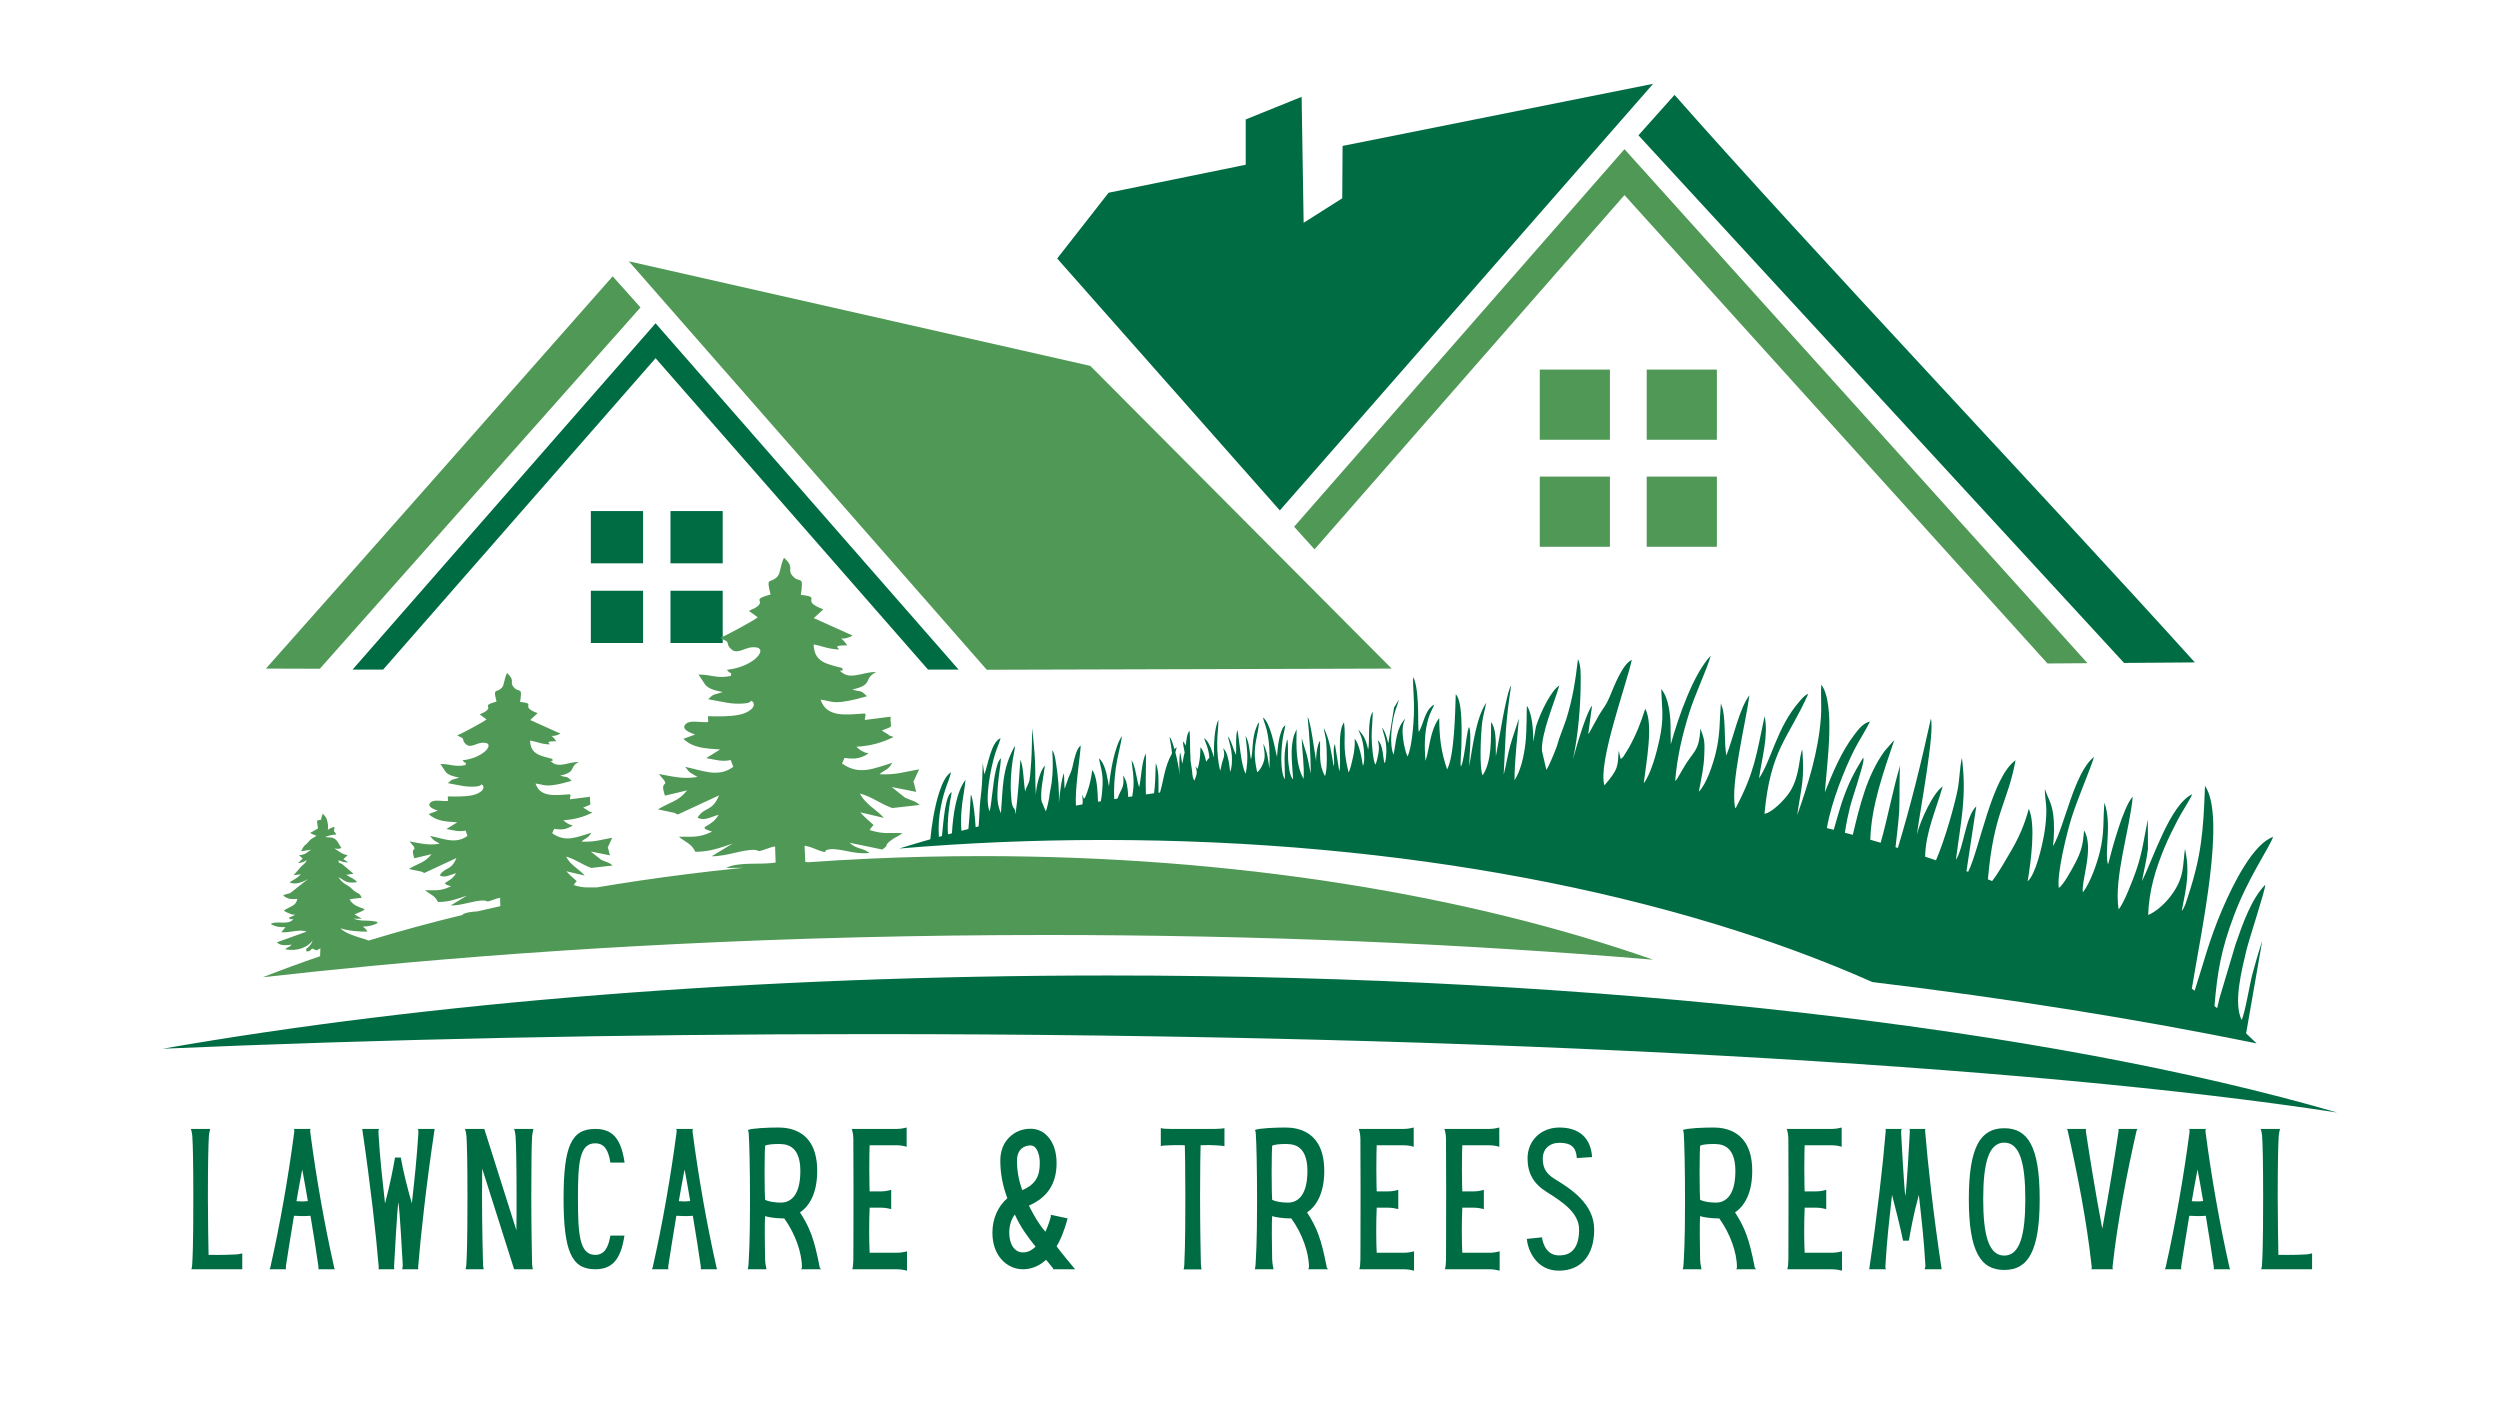
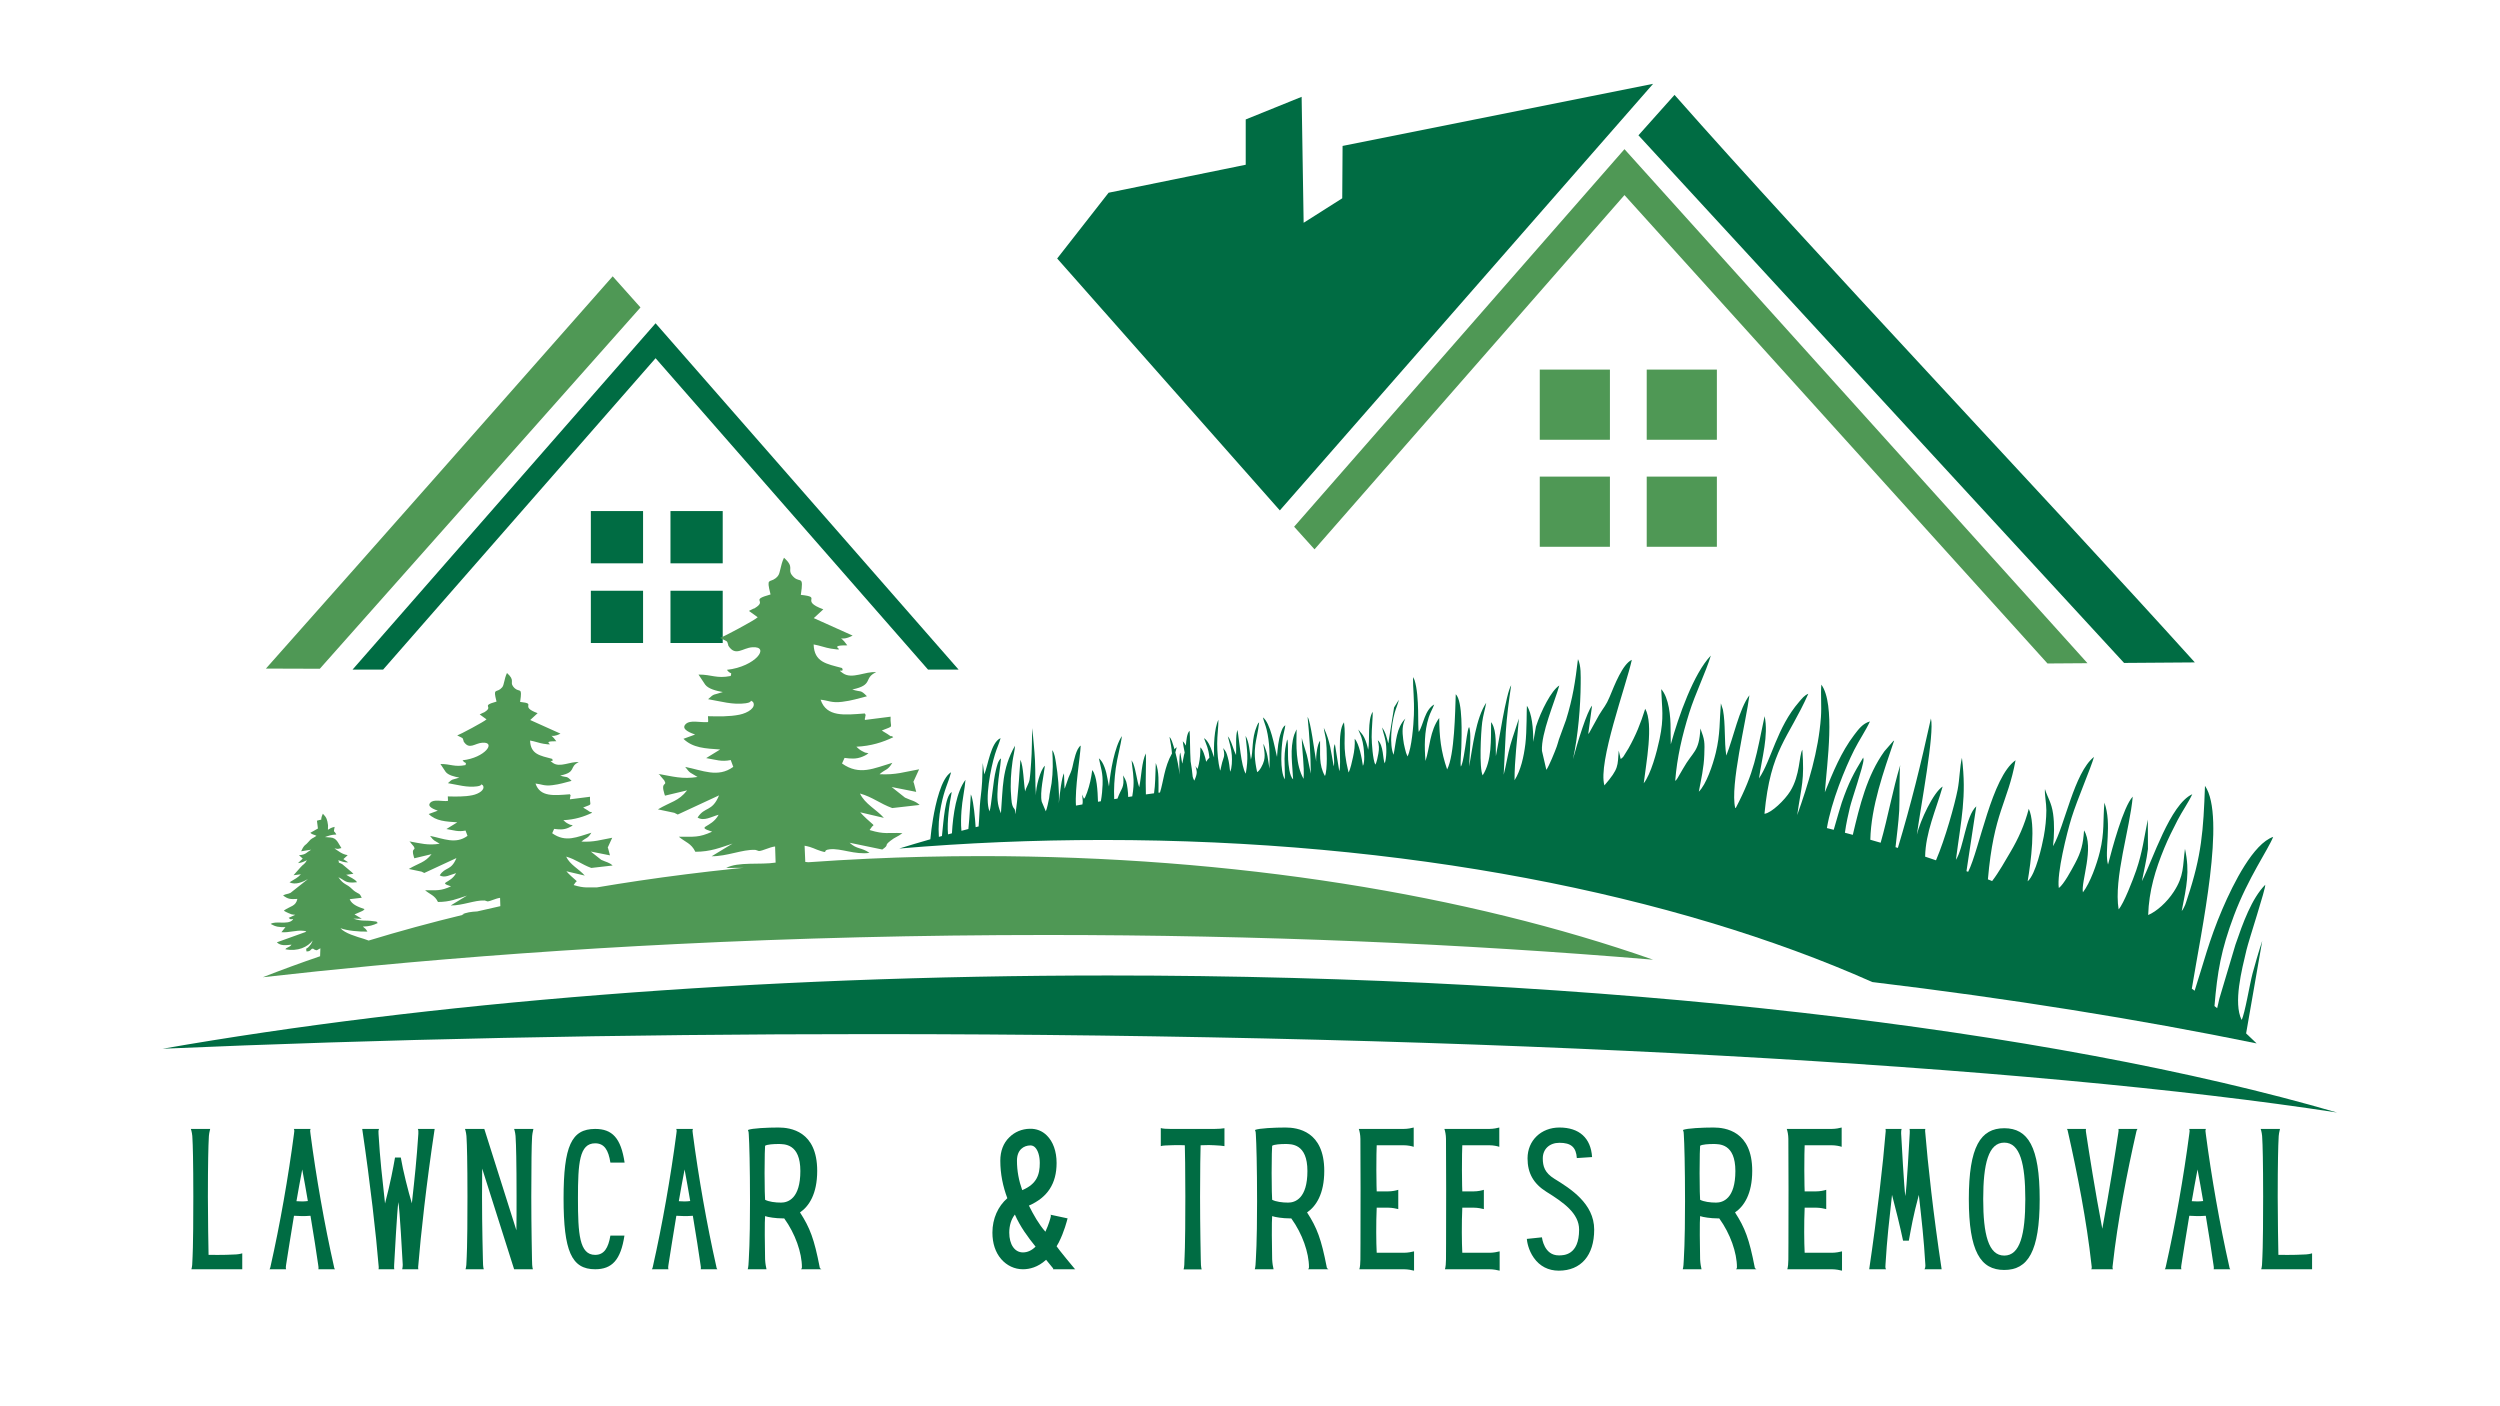
<svg xmlns="http://www.w3.org/2000/svg" width="1920" zoomAndPan="magnify" viewBox="0 0 1440 810" height="1080" preserveAspectRatio="xMidYMid meet" version="1.0">
  <defs>
    <g />
    <clipPath id="bc83bf21ca">
      <path d="M 608 48.297 L 953 48.297 L 953 294 L 608 294 Z M 608 48.297 " clip-rule="nonzero" />
    </clipPath>
    <clipPath id="a2b7270000">
      <path d="M 93.289 561 L 1346.539 561 L 1346.539 640.797 L 93.289 640.797 Z M 93.289 561 " clip-rule="nonzero" />
    </clipPath>
  </defs>
  <path fill="#4f9855" d="M 988.918 253.305 L 948.508 253.305 L 948.508 212.883 L 988.918 212.883 Z M 948.508 314.945 L 948.508 274.523 L 988.918 274.523 L 988.918 314.945 Z M 886.906 274.523 L 927.312 274.523 L 927.312 314.945 L 886.906 314.945 Z M 927.312 212.883 L 927.312 253.305 L 886.906 253.305 L 886.906 212.883 Z M 927.312 212.883 " fill-opacity="1" fill-rule="evenodd" />
  <g clip-path="url(#bc83bf21ca)">
    <path fill="#006c43" d="M 737.184 293.996 L 608.934 148.891 L 638.555 111.008 L 717.535 94.895 L 717.535 68.805 L 749.738 55.766 L 750.895 128.32 L 773.129 114.219 L 773.324 84.055 L 952.188 48.281 Z M 737.184 293.996 " fill-opacity="1" fill-rule="nonzero" />
  </g>
-   <path fill="#4f9855" d="M 362.207 150.52 L 568.391 385.781 L 801.594 385.109 L 628.008 210.75 Z M 362.207 150.52 " fill-opacity="1" fill-rule="nonzero" />
  <path fill="#006c43" d="M 340.328 294.371 L 370.406 294.371 L 370.406 324.477 L 340.328 324.477 Z M 340.328 294.371 " fill-opacity="1" fill-rule="nonzero" />
  <path fill="#006c43" d="M 340.328 340.27 L 370.406 340.27 L 370.406 370.371 L 340.328 370.371 Z M 340.328 340.27 " fill-opacity="1" fill-rule="nonzero" />
  <path fill="#006c43" d="M 386.195 294.371 L 416.281 294.371 L 416.281 324.477 L 386.195 324.477 Z M 386.195 294.371 " fill-opacity="1" fill-rule="nonzero" />
  <path fill="#006c43" d="M 386.195 340.27 L 416.281 340.27 L 416.281 370.371 L 386.195 370.371 Z M 386.195 340.27 " fill-opacity="1" fill-rule="nonzero" />
  <path fill="#4f9855" d="M 352.906 159.156 C 286.402 234.574 219.883 310.043 153.172 385.102 L 184.215 385.203 L 368.918 177.09 Z M 352.906 159.156 " fill-opacity="1" fill-rule="nonzero" />
  <path fill="#006c43" d="M 964.531 54.656 L 943.742 77.938 L 1223.465 381.848 L 1264.23 381.547 C 1176.035 283.891 1043.711 144.434 964.531 54.656 Z M 964.531 54.656 " fill-opacity="1" fill-rule="nonzero" />
  <path fill="#647b94" d="M 1104.117 480.758 C 1103.93 482.164 1103.766 483.398 1103.656 484.43 C 1103.574 483.598 1103.746 482.324 1104.117 480.758 Z M 1104.117 480.758 " fill-opacity="1" fill-rule="evenodd" />
  <path fill="#647b94" d="M 906.035 437.285 C 905.555 439.441 905.035 441.48 904.473 443.371 C 904.789 441.992 905.332 439.852 906.035 437.285 Z M 906.035 437.285 " fill-opacity="1" fill-rule="evenodd" />
  <path fill="#647b94" d="M 696.805 439.098 C 696.918 441.773 696.852 444.789 696.215 446.504 C 696.004 445.43 695.781 444.055 695.516 442.57 C 695.934 441.406 696.387 440.246 696.805 439.098 Z M 696.805 439.098 " fill-opacity="1" fill-rule="evenodd" />
-   <path fill="#647b94" d="M 758.152 438.742 C 758.242 439.285 758.336 439.762 758.418 440.16 C 758.281 439.859 758.199 439.367 758.152 438.742 Z M 758.152 438.742 " fill-opacity="1" fill-rule="evenodd" />
  <path fill="#647b94" d="M 679.43 446.203 C 679.504 447.059 679.559 447.875 679.574 448.652 C 679.527 448.098 679.469 447.242 679.43 446.203 Z M 679.43 446.203 " fill-opacity="1" fill-rule="evenodd" />
  <path fill="#647b94" d="M 609.641 465.922 L 609.637 465.93 C 609.68 465.168 609.77 464.035 609.895 462.68 C 609.84 463.816 609.754 464.902 609.641 465.922 Z M 609.641 465.922 " fill-opacity="1" fill-rule="evenodd" />
  <path fill="#647b94" d="M 676.816 455.402 C 674.805 455.648 672.801 455.895 670.797 456.152 C 671.445 449.297 673.258 444.805 675.223 439.023 L 675.074 442.824 Z M 676.816 455.402 " fill-opacity="1" fill-rule="evenodd" />
  <path fill="#647b94" d="M 301.367 519.133 L 301.27 516.824 C 303.461 517.219 304.652 517.703 305.859 518.203 C 304.359 518.516 302.863 518.816 301.367 519.133 Z M 301.367 519.133 " fill-opacity="1" fill-rule="evenodd" />
  <path fill="#647b94" d="M 197.188 546.523 C 196.668 544.27 195.871 546.609 194.469 542.441 C 196.953 544.148 198.375 545.156 199.562 545.758 Z M 197.188 546.523 " fill-opacity="1" fill-rule="evenodd" />
  <path fill="#647b94" d="M 189.473 549.07 L 189.242 546.254 C 192.734 547.75 192.426 548.859 193.617 545.73 C 194.527 546.547 194.777 546.934 195.105 547.199 C 193.223 547.82 191.34 548.441 189.473 549.07 Z M 189.473 549.07 " fill-opacity="1" fill-rule="evenodd" />
  <path fill="#4f9855" d="M 418.246 499.945 L 428.145 499.867 C 426.27 500.051 424.398 500.242 422.531 500.434 C 404.125 502.359 386.023 504.641 368.277 507.266 C 360.07 508.488 351.938 509.77 343.879 511.133 C 338.215 510.961 336.98 511.754 330.527 509.832 C 330.516 509.77 330.5 509.719 330.484 509.672 C 330.648 509.48 330.844 509.223 331.074 508.879 C 332.371 506.871 332.023 508.887 332.062 507.395 C 330.219 505.809 327.66 503.527 326.223 501.844 L 336.836 504.336 C 333.516 500.574 328.289 498.102 326.105 493.414 C 331.75 494.992 335.109 497.969 340.582 499.938 L 352.875 498.531 C 350.746 496.625 349.277 496.652 346.305 495.258 L 340.305 490.492 L 351.336 492.68 L 350.312 488.793 C 350.262 488.637 350.105 488.32 350.059 488.172 L 352.641 482.547 C 346.035 483.711 342.238 485.129 334.891 484.758 C 337.742 482.262 338.453 483.219 340.633 479.641 C 332.336 482.066 325.941 485.523 318.055 479.941 L 319.188 477.434 C 321.996 477.805 324.398 478.051 327.23 476.879 C 328.98 476.148 329.062 475.961 329.918 475.375 C 328.285 474.883 329.102 475.453 327.332 474.512 C 327.125 474.395 326.773 474.227 326.547 474.094 C 326.34 473.961 326.023 473.719 325.828 473.59 C 325.637 473.457 325.309 473.137 325.152 473.016 C 324.996 472.902 324.703 472.633 324.504 472.418 C 331.016 472.125 336.379 470.414 341.039 468.156 C 340.766 467.98 340.34 467.453 340.191 467.688 C 340.012 467.969 339.133 467.121 338.469 466.734 L 336.754 465.695 C 336.535 465.566 336.172 465.344 335.902 465.145 C 341.902 462.723 339.543 464.469 339.844 458.938 L 328.305 460.402 C 328.242 459.785 328.352 459.496 328.352 459.582 C 328.352 459.676 328.449 459.281 328.449 459.254 C 328.477 458.574 328.582 458.297 328.695 458.219 C 328.586 458.043 328.441 457.809 328.262 457.492 C 319.16 458.18 311.102 459.215 308.449 451.316 C 312.055 451.676 313.316 452.863 318.102 452.273 C 322.574 451.719 325.055 450.84 329.234 449.785 C 326.164 446.602 326.711 448.102 322.66 446.742 C 332.465 444.707 327.508 441.621 333.391 438.992 C 328.52 438.5 322.543 442.305 318.504 439.465 C 315.035 437.031 319.449 439.625 318.051 437.109 C 311.125 435.23 305.594 434.57 305.32 426.543 C 308.059 427 310.648 428.035 313.086 428.414 C 322.152 429.816 309.957 426.84 320.434 426.953 C 316.262 421.059 316.516 425.93 322.828 422.57 L 305.395 414.727 L 309.672 410.789 C 298.578 406.715 309.816 405.387 299.582 404.297 C 299.762 403.113 299.891 402.156 299.969 401.367 C 300.551 395.578 298.598 399.387 295.559 395.406 C 293.516 392.727 296.922 392.016 292.023 387.645 C 290.316 391.227 290.469 394.48 289.234 395.914 C 286.355 399.242 284.359 396.422 285.359 401.367 C 285.504 402.098 285.715 402.996 286 404.113 C 276.312 406.793 284.844 406.656 279.004 410.215 C 276.73 411.598 280.512 409.312 277.262 411.023 C 276.938 411.195 276.621 411.34 276.309 411.508 L 280.238 414.348 C 278.969 415.656 264.98 423.078 263.359 423.613 C 266.871 425.402 266.383 424.781 266.926 426.441 L 267.082 427.129 C 270.328 432.117 273.41 428.102 277.816 427.801 C 286.062 427.242 279.352 436.488 266.434 437.934 C 268.148 440.277 268.734 438.559 268.141 440.691 C 261.668 441.973 259.691 440.016 253.684 440.062 L 256.703 444.598 C 258.18 446.516 261.645 447.355 264.586 447.902 C 260.055 449.422 260.988 448.336 257.996 451.102 C 263.602 452.051 269.148 453.742 274.863 452.934 C 278.598 452.406 276.148 451.047 278.109 452.316 C 279.727 454.797 275.906 457.27 272.051 458.051 C 267.539 458.973 262.512 458.836 257.938 458.734 L 258.031 460.848 C 258.027 460.91 258.012 461.207 257.938 461.367 C 254.348 461.66 249.902 460.238 247.902 462.309 C 245.566 464.715 250.535 466.324 252.168 466.957 L 246.934 468.875 C 251.191 473 256.75 473.203 263.398 473.66 L 257.129 477.527 C 261.543 478.254 263.879 479.258 268.145 478.398 L 269.285 481.457 C 262.395 486.5 255.484 482.996 247.715 481.473 C 250.195 484.707 249.664 483.707 253.254 485.988 C 246.414 487.078 242.207 485.758 235.77 484.633 C 235.977 484.93 236.398 484.922 236.516 485.418 L 238.289 487.504 C 239.98 490.375 236.512 487.613 238.402 493.637 C 238.441 493.773 238.539 494.145 238.652 494.371 L 248.578 491.996 C 244.691 496.941 241.383 497.016 235.48 500.527 L 242.84 502.07 C 243.57 502.402 244.062 502.66 244.379 502.836 L 262.91 494.242 C 259.738 501.859 256.516 499.078 253.273 504.207 C 256.184 505.969 259.422 503.805 262.715 502.926 C 259.426 509.102 252.008 507.973 259.789 510.539 C 253.789 513.273 251.652 512.758 244.859 512.797 C 247.777 515.258 250.438 515.703 252.27 519.543 C 259.156 519.516 263.324 517.734 268.965 515.867 L 259.59 521.559 C 266.461 521.613 273.391 518.441 279.043 518.684 C 279.102 518.688 279.363 518.746 279.422 518.754 L 280.801 519.215 C 282.477 519.152 285.539 517.453 288.039 517.16 L 288.199 521.949 C 283.723 522.938 279.273 523.949 274.859 524.984 C 271.5 525.145 268.383 525.566 266.09 526.789 L 267.297 526.785 C 248.379 531.363 230.031 536.363 212.344 541.758 L 212.32 541.75 C 212.297 541.738 209.875 540.875 209.695 540.82 C 205.445 539.539 198.602 537.609 196.086 534.629 C 200.051 536.125 206.68 536.707 211.645 536.609 C 210.355 534.426 210.438 535.109 209.012 533.707 C 212.711 533.633 214.879 532.973 217.605 531.676 C 216.203 530.453 217.957 531.02 214.887 530.578 C 210.254 529.91 208.668 530.859 203.555 529.152 L 208.41 529.195 L 204.199 526.711 L 208.699 524.727 C 209.82 523.977 209.094 524.629 209.973 523.637 C 206.754 522.523 202.68 521.18 201.414 517.934 L 208.375 517.105 L 207.523 515.543 C 206.656 514.262 205.395 514.656 202.734 512.027 C 199.488 508.824 198.074 509.898 194.914 505.277 C 199.133 507.23 198.656 508.934 205.648 508.16 C 204.43 506.207 201.539 505.352 199.477 503.891 C 199.59 503.836 199.812 503.695 199.855 503.828 L 203.57 503.297 C 202.773 502.379 202.195 502.094 201.727 501.633 L 197.141 497.777 C 193.668 495.863 196.012 498.145 194.848 495.484 C 196.742 496.078 198.18 496.871 200.609 496.727 L 197.773 494.855 L 199.867 492.961 C 199.961 492.863 200.141 492.688 200.262 492.543 C 197.156 492.156 194.82 490.125 192.629 488.68 C 192.914 488.711 194.586 488.969 194.648 488.969 L 196.664 488.488 C 194.664 485.555 194.031 482.617 190.277 482.387 L 187.18 482.152 C 189.242 481.395 190.895 480.766 193.727 480.68 C 192.328 477.891 192.008 480.207 192.75 476.277 C 190.66 476.75 190.324 477.094 188.887 477.949 L 188.945 475.328 C 188.508 472.227 188.195 470.891 185.965 468.688 C 183.734 473.578 186.938 471.371 182.555 472.727 L 183.121 477.219 L 178.754 479.699 C 179.957 480.836 180.594 480.551 182.289 481.434 C 179.699 483.293 179.676 482.477 177.555 485.043 C 175.973 486.949 175.617 486.395 174.43 488.387 L 173.445 490.34 L 179.227 489.422 C 176.18 491.184 176.516 492.18 172.219 492.625 L 174.367 494.535 L 171.648 497.168 C 173.953 496.922 175.223 496.223 176.809 495.488 C 175.207 498.219 174.859 497.52 173.098 499.578 L 169.07 504.137 L 173.316 503.586 C 171.488 505.613 169.605 506.441 167.227 507.914 C 167.121 507.98 166.914 508.113 166.766 508.223 C 170.145 509.926 174.547 508.012 177.383 506.34 L 167.352 514.277 C 165.613 515.129 164.617 514.82 163.047 515.789 C 166.086 518 167.199 517.977 171.289 517.781 C 170.34 522.113 167.406 521.773 163.535 524.445 C 164.051 524.949 163.73 524.734 164.746 525.285 C 165.57 525.734 165.32 525.613 166.18 525.957 C 168.164 526.738 167.414 526.664 170.07 526.93 L 166.023 528.809 C 166.137 528.773 166.488 528.621 166.59 528.902 C 167.102 530.285 169.98 528.539 168.301 530.109 C 165.488 532.738 158.738 530.25 155.906 532.199 C 158.781 533.859 160.875 534.125 164.422 534.039 L 162.086 536.945 C 166.465 537.332 170.719 535.633 174.742 536.145 C 176.352 536.348 175.48 536.133 176.426 536.68 L 159.465 542.781 C 161.648 544.934 164.68 544.453 167.906 544.129 C 166.848 545.773 165.07 545.559 164.352 546.777 C 171.578 548.203 177.273 545.449 180.145 541.664 C 179.363 543.484 179.426 543.488 178.215 544.926 C 176.129 547.395 176.254 545.25 176.52 548.008 C 179.414 548.219 178.93 545.957 180.52 546.508 C 180.566 546.523 180.715 546.668 180.766 546.691 C 180.824 546.719 180.977 546.891 181.035 546.918 C 182.828 547.75 182.422 547.254 184.539 546.203 L 184.375 550.797 C 173.066 554.66 162.059 558.699 151.371 562.887 C 172.18 560.535 193.316 558.336 214.773 556.297 C 270.926 550.969 329.223 546.762 389.238 543.793 C 458.441 540.355 529.934 538.555 603.074 538.555 C 725.023 538.555 842.387 543.551 952.199 552.793 C 845.426 515.391 711.195 493.117 565.395 493.117 C 543.246 493.117 521.355 493.633 499.793 494.637 C 488.289 495.172 476.879 495.844 465.559 496.652 C 464.965 496.609 464.395 496.543 463.84 496.465 L 463.449 487.137 C 468.125 487.98 469.25 489.121 472.828 490.203 C 477.68 491.676 473.035 489.715 478.016 489.176 C 484.312 488.492 492.512 492.473 500.828 491.242 C 496.051 487.941 493.676 489.387 489.359 485.414 L 508.199 489.328 C 512.723 486.129 508.715 487.594 512.852 484.32 C 515.832 481.961 516.898 482.156 519.805 479.891 C 511.086 479.43 509.895 480.793 501.023 478.148 C 501 478.082 500.984 478.016 500.965 477.945 C 501.18 477.703 501.426 477.371 501.723 476.926 C 503.391 474.355 502.949 476.938 502.988 475.023 C 500.621 472.988 497.336 470.051 495.5 467.891 L 509.121 471.094 C 504.855 466.258 498.145 463.094 495.348 457.062 C 502.594 459.086 506.902 462.922 513.934 465.441 L 529.715 463.645 C 526.988 461.188 525.098 461.219 521.285 459.43 L 513.578 453.316 L 527.738 456.125 L 526.426 451.137 C 526.363 450.938 526.16 450.531 526.098 450.344 L 529.414 443.113 C 520.93 444.613 516.051 446.43 506.617 445.953 C 510.281 442.746 511.203 443.98 513.992 439.379 C 503.34 442.496 495.133 446.938 485 439.77 L 486.457 436.551 C 490.066 437.027 493.145 437.34 496.789 435.836 C 499.031 434.902 499.137 434.648 500.234 433.906 C 498.137 433.27 499.188 434.012 496.914 432.801 C 496.648 432.656 496.199 432.43 495.922 432.262 C 495.645 432.094 495.242 431.785 494.988 431.617 C 494.738 431.445 494.32 431.039 494.117 430.883 C 493.914 430.73 493.547 430.383 493.277 430.109 C 501.652 429.734 508.535 427.535 514.52 424.633 C 514.168 424.406 513.621 423.738 513.426 424.039 C 513.199 424.398 512.07 423.312 511.219 422.816 L 509.016 421.477 C 508.738 421.312 508.27 421.031 507.922 420.77 C 515.633 417.66 512.602 419.914 512.984 412.809 L 498.164 414.688 C 498.086 413.891 498.227 413.52 498.227 413.629 C 498.23 413.746 498.34 413.25 498.352 413.207 C 498.391 412.332 498.523 411.98 498.668 411.879 C 498.523 411.656 498.336 411.352 498.105 410.949 C 486.422 411.836 476.082 413.156 472.664 403.023 C 477.293 403.48 478.914 405.004 485.059 404.246 C 490.809 403.535 493.984 402.406 499.359 401.051 C 495.41 396.969 496.117 398.891 490.91 397.145 C 503.5 394.527 497.137 390.57 504.688 387.184 C 498.43 386.559 490.758 391.441 485.57 387.797 C 481.121 384.672 486.789 388.008 484.996 384.773 C 476.105 382.363 469 381.512 468.652 371.199 C 472.164 371.793 475.496 373.125 478.621 373.605 C 490.262 375.406 474.609 371.586 488.051 371.727 C 482.695 364.164 483.023 370.418 491.121 366.098 L 468.734 356.035 L 474.234 350.973 C 459.98 345.742 474.41 344.035 461.277 342.641 C 461.508 341.125 461.668 339.891 461.773 338.879 C 462.52 331.445 460.008 336.336 456.113 331.227 C 453.484 327.781 457.852 326.871 451.574 321.254 C 449.375 325.848 449.578 330.031 447.984 331.879 C 444.293 336.148 441.727 332.527 443.012 338.879 C 443.199 339.816 443.473 340.973 443.836 342.406 C 431.398 345.844 442.348 345.664 434.844 350.234 C 431.93 352.012 436.789 349.07 432.613 351.266 C 432.199 351.496 431.785 351.684 431.387 351.895 L 436.434 355.539 C 434.809 357.223 416.844 366.758 414.762 367.441 C 419.27 369.742 418.641 368.945 419.34 371.074 L 419.547 371.965 C 423.711 378.363 427.664 373.207 433.324 372.82 C 443.906 372.098 435.297 383.969 418.707 385.828 C 420.91 388.832 421.664 386.633 420.902 389.367 C 412.582 391.008 410.047 388.504 402.332 388.555 L 406.215 394.383 C 408.105 396.84 412.555 397.922 416.34 398.621 C 410.516 400.578 411.711 399.184 407.867 402.734 C 415.066 403.949 422.184 406.129 429.52 405.086 C 434.336 404.41 431.184 402.672 433.699 404.301 C 435.773 407.484 430.863 410.656 425.922 411.664 C 420.121 412.848 413.672 412.668 407.793 412.535 L 407.918 415.254 C 407.91 415.332 407.891 415.719 407.793 415.922 C 403.184 416.297 397.484 414.48 394.91 417.125 C 391.91 420.215 398.293 422.289 400.383 423.102 L 393.66 425.562 C 399.133 430.855 406.262 431.125 414.801 431.703 L 406.75 436.668 C 412.426 437.602 415.43 438.902 420.906 437.789 L 422.363 441.715 C 413.512 448.188 404.641 443.688 394.664 441.734 C 397.848 445.883 397.172 444.605 401.785 447.539 C 393 448.934 387.594 447.23 379.328 445.793 C 379.602 446.172 380.145 446.16 380.285 446.793 L 382.566 449.465 C 384.742 453.16 380.281 449.613 382.707 457.352 C 382.762 457.523 382.883 457.996 383.035 458.293 L 395.785 455.246 C 390.797 461.59 386.543 461.688 378.957 466.191 L 388.406 468.18 C 389.348 468.613 389.98 468.938 390.383 469.172 L 414.18 458.125 C 410.109 467.918 405.977 464.34 401.809 470.918 C 405.543 473.184 409.703 470.406 413.93 469.289 C 409.703 477.211 400.191 475.766 410.18 479.051 C 402.473 482.574 399.727 481.906 391.004 481.957 C 394.754 485.125 398.164 485.695 400.52 490.625 C 409.363 490.582 414.711 488.297 421.961 485.902 L 409.922 493.207 C 418.738 493.277 427.648 489.215 434.902 489.523 C 434.98 489.523 435.316 489.598 435.391 489.613 L 437.152 490.199 C 439.312 490.109 443.242 487.941 446.453 487.566 L 446.758 496.855 C 438.031 498.25 425.172 496.234 418.246 499.945 Z M 418.246 499.945 " fill-opacity="1" fill-rule="evenodd" />
  <path fill="#006c43" d="M 635.562 483.828 C 808.227 483.828 964.664 515.062 1078.477 565.668 C 1157.867 575.242 1232.094 587.133 1299.809 601.012 C 1297.844 599.07 1295.816 597.152 1293.762 595.238 L 1303.043 541.973 C 1300.746 548.926 1298.867 555.508 1297.449 560.805 C 1295.832 566.844 1293.066 583.98 1291.164 587.48 C 1286.344 577.574 1291.246 558.715 1293.961 547.223 C 1295.395 541.184 1305.145 511.691 1304.77 509.641 C 1296.953 517.547 1291.875 531.738 1287.625 544.113 L 1278.34 575.262 C 1277.922 576.926 1277.594 578.871 1277.078 580.719 C 1276.566 580.305 1276.055 579.895 1275.539 579.48 C 1277.195 559.871 1279.281 547.25 1286.762 527.344 C 1294.941 505.566 1306.523 489.293 1309.348 482.039 C 1297.961 485.969 1286.621 508.441 1280.086 523.652 C 1272.438 541.441 1269.141 555.18 1264.109 570.66 C 1263.574 570.266 1263.027 569.863 1262.488 569.469 C 1268.02 535.637 1282.281 470.387 1270.066 452.637 C 1269.145 478.5 1268.16 492.719 1259.945 517.359 C 1259.574 518.48 1259.156 519.957 1258.703 521.09 C 1258.48 521.629 1258.125 522.414 1257.852 522.922 C 1257.047 524.422 1257.207 524.043 1256.68 524.68 C 1259.484 510.391 1261.422 502.23 1258.543 488.93 C 1257.145 499.234 1258.129 504.348 1252.059 513.691 C 1248.141 519.723 1242.191 525.027 1237.344 527.059 C 1237.777 513.141 1241.512 500.895 1246.621 488.508 C 1248.922 482.922 1251.57 477.691 1254.285 472.414 C 1256.785 467.555 1260.629 462.047 1262.754 457.469 C 1249.969 463.281 1239.879 495.621 1233.734 507.566 C 1234.918 501.273 1236.422 495.465 1237.219 489.027 L 1237.145 472.055 C 1234.98 482.605 1234.047 490.891 1230.469 501.305 C 1228.691 506.473 1223.266 520.594 1220.328 523.781 C 1217.387 506.016 1226.922 477.012 1228.453 458.859 C 1223.004 464.727 1216.637 488.633 1214.215 497.98 C 1212.004 490.359 1216.637 474.816 1212.137 462.316 C 1211.242 472.5 1212.266 479.398 1209.527 490.594 C 1207.758 497.844 1203.902 508.605 1199.758 513.992 C 1198.535 507.988 1206.473 488.129 1200.406 478.297 C 1199.875 486.211 1198.805 490.633 1195.211 497.34 C 1193.25 501 1188.742 509.473 1185.883 511.5 C 1184.621 503.32 1190.492 479.859 1193.191 471.105 C 1196.418 460.637 1204.523 441.973 1206.129 435.992 C 1194.617 445.148 1189.402 475.609 1182.551 487.402 C 1183.23 481.004 1183.406 474.781 1182.586 468.773 C 1181.699 462.191 1179.305 459.293 1177.887 454.477 C 1177.625 457.68 1178.719 462.664 1178.703 466.758 C 1178.668 471.691 1178.145 476.793 1177.223 481.746 C 1176.234 487.051 1172.656 503.539 1167.922 507.652 C 1169.793 496.453 1172.715 474.848 1168.574 465.867 C 1166.172 475.129 1162.508 483.164 1158.043 490.703 C 1155.375 495.223 1151.176 502.727 1147.465 507.484 C 1146.648 507.16 1145.848 506.832 1145.031 506.508 C 1148.402 467.566 1156.418 462.707 1160.957 437.914 C 1147.219 447.586 1140.195 489.289 1133.66 502.164 L 1132.684 501.801 L 1138.34 464.449 C 1132.176 470.102 1131.16 488.289 1126.609 495.262 C 1129.59 472.059 1132.875 459.062 1130.074 436.496 C 1128.836 441.426 1128.742 448.973 1127.609 454.793 C 1125.914 463.477 1120.441 483.164 1115.133 495.539 C 1113.055 494.828 1110.969 494.129 1108.875 493.43 C 1109.137 479.5 1114.926 467.105 1118.977 453.02 C 1113.586 456.465 1106.082 472.586 1104.113 480.75 C 1106.461 463.855 1114.355 422.41 1112.215 413.836 C 1106.332 440.59 1100.777 463.055 1093.172 488.41 C 1092.719 488.27 1092.273 488.125 1091.816 487.98 C 1092.586 480.969 1093.516 474.066 1093.957 466.801 C 1094.277 461.332 1093.949 443.441 1094.539 440.699 C 1090.305 454.566 1087.461 470.719 1083.254 485.41 C 1081.277 484.832 1079.289 484.266 1077.305 483.691 C 1077.758 464.367 1085.059 444.152 1091.031 426.547 L 1090.48 426.914 L 1085.441 432.711 C 1075.328 446.754 1071.207 464.098 1067.215 480.875 C 1065.703 480.457 1064.18 480.059 1062.664 479.652 C 1063.391 474.258 1064.664 468.805 1065.535 465.109 C 1066.695 460.137 1073.293 441.469 1073.402 437.539 L 1073.219 436.34 C 1067.605 445.645 1064.863 450.676 1060.859 462.277 C 1060.137 464.371 1058.148 471.352 1056.223 477.965 C 1054.91 477.625 1053.605 477.289 1052.289 476.969 C 1054.883 461.66 1062.719 442.527 1068.027 431.957 C 1070.762 426.508 1074.711 420.75 1077.078 415.551 C 1072.891 416.73 1070.535 420.02 1068.008 423.328 C 1060.496 433.191 1055.742 444.902 1051.117 456.344 C 1052.363 439.543 1057.285 405.613 1049.094 394.344 C 1048.625 399.699 1049.316 406.742 1048.855 413.082 C 1047.438 432.621 1041.566 451.637 1035.188 469.488 C 1037.723 452.059 1039.43 449.641 1038.145 431.848 C 1036.195 435.23 1036.914 446.527 1031.18 455.75 C 1027.977 460.91 1020.449 468.098 1016.523 468.723 L 1016.34 468.68 C 1019.828 431.348 1029.961 425.746 1041.586 399.617 C 1039.277 400.527 1037.93 402.375 1036.312 404.242 C 1023.41 419.125 1020.402 437.746 1013.184 448.363 C 1014.82 436.719 1018.773 423.668 1016.422 412.508 C 1011.535 435.242 1010.82 444.266 999.809 465.391 L 999.465 465.324 C 996.453 452.434 1005.824 415.207 1007.66 400.48 C 1001.812 408.156 998.434 424.977 994.355 435.207 C 993.023 426.605 994.023 417.453 992.402 408.746 L 991.223 405.125 C 990.371 415.508 990.934 422.695 988.289 433.602 C 986.566 440.664 982.809 451.793 978.516 456.016 C 979.902 448.59 981.426 442.289 981.676 434.672 C 981.926 427.363 981.941 426.297 979.43 419.586 C 978.656 433.508 975.371 432.195 969.344 442.895 L 966.219 448.285 C 964.781 450.273 965.832 448.918 964.914 449.789 C 965.973 436.203 968.957 423.508 972.98 410.656 C 976.527 399.332 982.547 387.238 985.441 377.617 C 975.602 387.797 966.801 412.652 962.379 428.738 L 962.246 419.789 C 962.312 412.641 961.289 401.844 956.871 396.938 C 957.234 408.055 958.57 413.152 955.926 425.648 C 954.34 433.207 950.926 445.875 946.793 451.168 C 948.094 440.039 952.57 416.996 947.648 408.238 C 945.012 416.66 942.281 423.484 938 431.082 L 935.082 435.793 C 934.102 436.887 934.504 436.473 933.508 437.168 L 932.387 432.332 C 931.637 441.25 932.703 442.465 924.141 452.391 C 920.293 439.188 936.625 395.148 939.934 380.07 C 934.613 382.492 929.949 394.645 927.172 401.344 C 925.109 406.336 923.762 407.375 921.074 411.82 L 915.301 422.273 C 915.27 422.145 915.027 422.633 914.816 422.781 L 917.031 406.438 C 914.094 409.816 908.832 427 906.031 437.277 C 908.992 423.984 910.414 406.422 910.473 393.859 C 910.48 389.297 910.77 383.496 908.91 379.668 C 907.332 392.781 905.949 402.051 902.047 414.641 L 897.938 425.898 C 897.5 427.305 897.199 428.578 896.672 430.055 C 895.609 433 892.262 441.281 890.699 443.441 L 888.168 432.488 C 887.594 422.41 895.527 404.219 898.156 394.852 C 893.676 397.594 887.645 409.371 884.715 418.496 L 883.176 427.32 C 883.172 419.523 882.41 410.918 879.5 406.547 C 879.297 407.746 879.512 421.305 878.613 428.531 C 877.715 435.863 875.949 443.844 872.375 449.414 C 872.363 437.637 873.969 425.781 874.871 413.891 C 873.441 418.609 871.465 423.855 870 429.031 C 868.367 434.809 867.605 440.629 866.121 446.223 C 866.195 445.852 867.164 424.203 867.336 421.609 C 867.953 412.203 869.055 404.035 870.438 394.684 C 867.461 399.273 863.223 427.984 861.629 435.535 C 861.383 429.844 862.246 421.566 859.371 416.656 C 859.105 416.199 859.164 416.305 858.875 415.961 C 858.723 425.887 859.418 438.207 854.008 446.609 C 851.977 442.398 852.949 422.219 853.75 415.98 C 854.273 411.918 855.422 408.547 856.055 404.801 C 850.098 413.723 848.289 430.145 846.242 441.488 C 846.242 439.562 846.52 435.859 846.719 431.949 C 846.984 426.508 847.121 420.672 846.18 418.723 C 845.18 420.289 844.488 427.656 844 430.23 C 843.402 433.387 842.98 437.789 841.844 440.758 C 841.801 440.859 841.762 440.953 841.719 441.035 L 841.438 441.562 C 841.07 439.434 841.664 433.27 841.73 430.605 C 841.898 423.688 842.68 403.875 838.512 399.863 C 838.172 409.781 837.816 435.09 833.547 443.184 C 829.938 432.699 829.078 424.543 828.988 413.551 C 823.547 420.953 823.598 430.629 821.086 438.32 C 820.426 430.125 820.344 421.43 822.934 413.27 C 823.879 410.309 825.18 408.262 826.121 405.777 C 820.613 408.859 819.871 417.473 817.242 421.594 C 816.422 419.172 817.809 401.207 814.758 391.688 L 813.887 389.988 C 813.832 397.031 814.711 402.332 814.398 411.812 C 814.211 417.543 813.113 430.965 810.742 435.723 L 809.891 433.656 C 809.645 432.707 809.488 432.078 809.223 431.09 C 808.754 429.348 808.441 427.551 808.23 425.766 C 807.699 421.633 807.555 417.699 809.492 413.891 C 804.223 419.355 804.273 426.766 802.699 434.754 C 800.176 428.746 801.508 417.332 803.285 410.75 C 803.965 408.234 805.309 405.266 805.75 403.051 L 802.992 407.488 L 799.652 428.211 C 798.883 425.305 798.113 421.695 796.062 419.023 C 796.934 422.91 798.133 425.355 798.449 429.836 C 798.602 431.898 798.566 434.754 798.211 437.125 L 798.121 437.664 C 797.988 438.414 797.816 439.109 797.609 439.691 C 796.445 437.609 797.023 429.285 793.602 426.363 C 794.352 429.363 794.473 431.129 793.941 434.055 C 793.648 435.641 792.98 439.32 792.164 440.418 C 790.723 437.531 790.109 428.125 790.07 424.551 C 790.02 420.277 790.809 412.383 790.691 409.973 C 787.508 414.738 789.191 426.676 788.055 431.871 C 787.547 429.414 786.871 427.082 785.852 424.945 C 784.738 422.613 783.504 421.816 782.406 420.199 C 782.688 421.414 783.691 423.137 784.164 424.66 C 784.738 426.492 785.16 428.449 785.402 430.398 C 785.668 432.488 786.301 439.035 785.039 441.129 C 784.398 436.75 782.91 428.375 780.297 425.535 C 780.516 429.258 780.109 432.684 779.348 436.012 C 778.773 438.523 777.867 443.09 776.758 444.961 C 772.848 428.742 775.457 426.137 774.148 416.062 C 769.918 421.656 772.918 439.957 771.418 444.18 L 768.902 428.609 C 767.293 431.445 769.082 438.316 768.223 441.453 C 766.566 432.484 766.238 427.266 762.516 419.215 C 762.641 421.191 763.504 424.012 763.773 426.305 C 764.32 430.887 764.688 443.586 763.18 446.996 C 759.438 440.445 760.578 433.895 760.359 426.672 C 758.766 428.594 757.895 435.48 758.145 438.738 C 757.004 432.188 755 415.855 753.184 412.93 C 754.273 424.492 754.902 434.133 755.035 445.629 C 754.176 441.992 753.645 438.445 752.711 434.773 C 752.18 432.699 749.926 426.098 749.828 425.008 C 749.918 432.496 751.414 441.188 750.863 448.609 C 746.227 440.422 746.676 429.387 746.832 420.172 L 746.676 420.375 L 745.492 423.129 C 742.809 431.387 744.465 440.508 744.832 448.879 C 742.711 446.984 742.203 440.668 741.957 437.527 C 741.797 435.543 742.02 427.824 741.602 426.355 L 741.383 425.93 C 740.402 430.055 739.988 432.25 739.883 437.039 C 739.84 438.762 740.254 448.324 740.023 448.93 C 737.141 443.758 737.965 431.121 738.934 424.926 C 739.297 422.57 740.078 419.965 740.344 417.75 C 738.93 418.688 738.445 420.191 737.898 421.719 C 736.281 426.277 735.918 431.195 735.562 435.992 C 734.02 429.605 731.805 416.418 727.426 413.215 C 727.895 415.25 728.984 417.789 729.566 420.195 C 731.367 427.621 731.445 435.383 731.199 442.77 C 730.074 435.992 730.414 434.895 727.824 428.441 C 727.5 429.934 729.117 434.035 728.082 438.145 C 727.496 440.477 725.508 444.125 724.117 444.742 C 720.965 430.441 724.055 427.16 725.262 416.062 C 724.516 416.676 724.234 417.523 723.859 418.41 C 720.84 425.477 721.938 432.754 720.52 437.551 C 719.746 433.027 719.652 427.711 717.453 423.852 C 718.352 432.934 719.168 436.355 717.555 445.648 C 714.816 441.441 713.852 426.188 712.77 420.426 C 711.516 423.973 712.262 430.621 711.961 434.906 C 710.445 431.871 709.727 428.355 708.09 425.316 L 707.223 424.109 C 708.141 428.066 709.207 430.668 709.523 435.035 C 709.723 437.863 709.648 442.441 708.559 444.52 C 708.191 441.598 708.004 439.078 707.195 436.223 C 706.418 433.477 706.297 433.074 704.562 430.883 C 705.934 436.152 704.559 436.055 703.59 440.742 L 703.07 443.117 C 702.773 444.027 703 443.395 702.77 443.828 C 701.543 438.66 701.141 433.586 701.105 428.336 C 701.074 423.711 701.871 418.508 701.801 414.59 C 699.359 419.535 699.047 429.816 699.32 436.316 L 698.203 433.012 C 697.379 430.348 695.715 426.461 693.488 425.164 C 694.941 429.25 696.047 430.984 696.555 435.934 L 696.605 436.418 C 695.848 437.078 695.277 437.902 694.77 438.789 C 694.016 435.312 692.98 431.922 691.41 430.461 C 691.426 433.906 691.234 436.762 690.543 440.09 L 690.023 442.191 C 689.789 442.711 689.887 442.512 689.602 442.883 L 688.609 441.223 C 689.395 444.621 689.938 444.949 687.934 449.652 C 687.566 449.102 687.254 448.344 686.996 447.426 C 686.691 444.422 686.309 441.344 685.785 438.473 C 685.383 431.871 685.523 424.363 685.195 420.918 C 683.672 422.305 683.293 426.57 683.062 429.461 C 682.527 428.438 681.934 427.586 681.27 426.93 C 681.438 428.863 681.949 431.152 682.367 433.473 C 682.25 433.891 682.113 434.359 681.969 434.953 L 681.074 439.523 C 681.047 439.477 681.012 439.684 680.953 439.77 L 679.832 433.438 C 679.141 435.043 679.238 442.051 679.414 446.203 C 679.055 442.234 678.086 437.473 677 433.371 C 677.27 432.426 677.539 431.441 677.801 430.398 C 677.262 430.727 676.863 431.141 676.516 431.605 C 676.312 430.891 676.105 430.195 675.902 429.551 C 675.363 427.852 674.777 425.66 673.633 424.465 C 674.309 428.008 674.805 430.844 675.059 433.984 C 670.59 441.84 670.129 450.402 668.152 456.488 L 667.285 456.602 C 667.266 450.844 667.746 444.543 665.73 439.496 C 665.441 446.984 665.484 451.715 664.723 456.945 C 663.16 457.152 661.594 457.371 660.031 457.586 C 659.73 449.195 660.262 439.027 660.016 433.965 C 657.641 438.543 657.406 447.711 656.195 453.473 C 654.711 449.066 654.395 444.16 652.742 439.723 L 651.789 437.922 C 652.293 443.473 653.254 447.199 652.855 453.184 C 652.754 454.77 652.531 456.746 652.176 458.707 L 649.836 459.055 C 649.801 457.531 649.703 455.992 649.473 454.363 C 648.934 450.488 648.844 449.926 646.91 446.621 C 647.773 454.023 645.93 453.637 643.734 459.82 L 643.672 459.992 L 641.781 460.293 C 641.492 454.301 641.902 448.473 642.688 442.508 C 643.52 436.227 645.578 429.305 646.219 423.973 C 641.973 430.23 639.617 444.133 638.766 453.008 L 637.875 448.305 C 637.254 444.539 635.727 438.949 632.945 436.77 C 634.152 442.59 635.328 445.148 635.09 451.965 C 634.992 454.574 634.703 458.324 634.082 461.531 L 632.441 461.805 C 632.227 455.418 631.82 446.855 629.129 443.562 C 628.512 448.238 627.703 452.086 626.152 456.473 L 625.039 459.223 C 624.629 459.895 624.805 459.637 624.344 460.09 L 623.309 457.645 C 623.539 460.305 623.859 461.648 623.465 463.352 C 622.234 463.574 620.992 463.797 619.758 464.02 C 619.039 454.223 622.191 436.238 622.484 429.441 C 619.91 431.203 618.566 438.027 617.723 441.816 C 617.086 444.629 616.48 445.301 615.469 447.891 L 613.391 453.922 C 613.359 453.859 613.281 454.137 613.18 454.238 L 612.852 445.426 C 611.613 447.473 610.418 457.008 609.887 462.672 C 610.223 455.402 609.363 446.02 608.238 439.406 C 607.832 437 607.449 433.922 606.117 432.074 C 606.488 439.125 606.605 444.129 605.711 451.125 L 604.578 457.426 C 604.477 458.203 604.438 458.902 604.297 459.734 C 604.008 461.379 603.008 466.047 602.379 467.328 L 600.047 461.789 C 598.82 456.535 601.324 446.23 601.852 441.062 C 599.227 443.367 596.613 453.297 596.695 458.086 C 596.152 451.559 596.48 444.75 596.16 438.133 C 595.84 431.625 595.105 425.551 594.602 419.387 C 594.312 426.098 594.453 432.5 593.922 439.273 C 593.688 442.32 593.492 446.023 593.039 448.984 C 592.668 451.375 590.969 453.594 590.5 455.906 C 589.578 450.973 589.555 441.457 587.766 437.625 C 587.258 442.93 587.086 448.328 586.566 453.652 C 586.277 456.668 585.52 466.828 584.66 468.973 C 584.621 468.031 584.883 466.559 584.223 465.852 C 582.562 464.098 582.602 460.547 582.402 458.223 C 581.859 451.609 582.32 444.883 583.242 438.32 C 583.605 435.672 584.594 431.859 584.629 429.531 C 576.973 443.227 577.77 453.531 576.539 468.457 C 574.289 463.273 574.297 459.379 574.746 452.793 C 575.117 447.316 576.203 442.047 576.574 436.812 C 574.824 438.117 574.211 441.312 573.684 443.34 C 571.945 450.055 571.129 464.02 569.965 467.375 C 567.094 460.168 570.68 442.379 573.113 434.426 C 574.113 431.152 575.582 428.008 576.348 425.176 C 570.711 427.434 569.047 441.141 566.941 446.074 L 566.074 439.457 C 565.633 450.387 566.016 449.773 564.641 461.176 C 564.312 463.871 564.129 470.789 563.676 476.031 L 561.969 476.457 C 561.625 471.078 560.797 462.359 559.633 458.652 L 559.348 457.973 C 559.324 457.777 559.25 457.738 559.184 457.625 C 558.949 460.758 558.566 470.312 557.785 477.512 C 556.449 477.855 555.117 478.195 553.785 478.539 C 553.422 474.703 553.559 470.734 553.805 467.051 C 554.23 460.805 555.676 454.805 556.117 449.176 C 550.98 455.953 548.938 468.785 548.316 479.992 C 547.562 480.191 546.805 480.391 546.055 480.598 C 545.402 472.715 546.848 463.184 548.195 456.211 C 544.293 458.551 543.535 472.637 542.555 481.551 L 540.789 482.039 C 540.395 476.008 540.746 470.52 542.051 464.105 C 544.086 454.086 545.891 451.93 547.836 444.797 C 542.137 448.18 538.863 463.059 537.418 471.652 C 536.738 475.688 536.234 479.582 535.879 483.422 C 529.824 485.148 523.844 486.926 517.934 488.758 C 556.047 485.52 595.367 483.828 635.562 483.828 Z M 635.562 483.828 " fill-opacity="1" fill-rule="evenodd" />
  <path fill="#006c43" d="M 534.551 385.695 L 377.613 206.332 L 220.672 385.695 L 203.062 385.695 L 280.77 296.879 L 377.613 186.207 L 474.449 296.879 L 552.156 385.695 Z M 534.551 385.695 " fill-opacity="1" fill-rule="evenodd" />
  <path fill="#4f9855" d="M 745.414 303.391 L 757.16 316.414 L 935.695 112.371 L 1179.355 382.164 L 1202.383 382 L 935.695 85.918 Z M 745.414 303.391 " fill-opacity="1" fill-rule="evenodd" />
  <g clip-path="url(#a2b7270000)">
    <path fill="#006c43" d="M 501.688 595.648 C 857.578 595.648 1169.898 613.688 1346.145 640.816 C 1180.926 592.723 925.367 561.879 638.551 561.879 C 433.844 561.879 245.062 577.594 93.68 604.07 C 218.215 598.66 356.312 595.648 501.688 595.648 Z M 501.688 595.648 " fill-opacity="1" fill-rule="evenodd" />
  </g>
  <g fill="#006c43" fill-opacity="1">
    <g transform="translate(106.4, 731.092)">
      <g>
        <path d="M 28.094 -8.484 C 27.078 -8.391 22.422 -8.188 13.734 -8.281 C 13.641 -14.047 13.344 -28.188 13.344 -41.828 C 13.344 -61.016 13.641 -72.031 13.844 -75.062 C 13.844 -77.391 14.344 -79.719 14.656 -80.828 C 13.438 -80.828 11.109 -80.828 9.094 -80.828 L 3.531 -80.828 C 3.938 -79.719 4.453 -77.391 4.453 -75.062 C 4.641 -72.547 4.953 -61.828 4.953 -41.828 C 4.953 -10.906 4.453 -6.469 4.453 -5.656 C 4.453 -3.641 4.25 -1.109 3.844 0 C 4.844 0 6.969 0 9.094 0 L 33.141 0 C 33.141 -0.609 33.141 -2.328 33.141 -4.344 L 33.141 -9.188 C 32.328 -8.891 30.406 -8.484 28.094 -8.484 Z M 28.094 -8.484 " />
      </g>
    </g>
  </g>
  <g fill="#006c43" fill-opacity="1">
    <g transform="translate(153.479, 731.092)">
      <g>
        <path d="M 39.5 0 C 39.094 -0.406 38.891 -1.109 38.891 -1.516 C 33.438 -25.656 28.594 -53.344 25.359 -78 C 25.266 -78.906 24.953 -80.219 25.453 -80.828 L 25.266 -80.828 C 22.422 -80.828 17.078 -80.828 15.969 -80.828 L 15.766 -80.828 C 16.266 -80.219 15.969 -78.906 15.859 -78 C 12.625 -53.344 7.781 -25.656 2.328 -1.516 C 2.219 -1.109 2.125 -0.406 1.719 0 L 11.312 0 C 11.016 -0.703 11.219 -1.922 11.312 -2.531 C 12.422 -9.5 13.938 -19.391 15.859 -30.812 C 18.688 -30.609 21.922 -30.516 25.359 -30.812 C 27.281 -19.391 28.797 -9.5 29.797 -2.531 C 29.906 -1.922 30.109 -0.703 29.906 0 Z M 17.281 -39.203 C 18.281 -45.062 19.391 -51.125 20.609 -57.484 C 21.828 -51.219 22.828 -45.062 23.844 -39.297 C 21.719 -39 19.5 -39 17.281 -39.203 Z M 17.281 -39.203 " />
      </g>
    </g>
  </g>
  <g fill="#006c43" fill-opacity="1">
    <g transform="translate(206.922, 731.092)">
      <g>
        <path d="M 1.719 -80.828 C 6.359 -49.5 9.797 -18.891 11.109 -2.531 C 11.219 -1.922 11.312 -0.703 11.109 0 C 11.922 0 19.703 0 20.203 0 C 20 -0.703 20.109 -1.922 20.109 -2.531 C 20.406 -7.875 21.828 -34.156 22.531 -38.688 C 23.344 -34.156 24.75 -8.078 25.062 -2.531 C 25.062 -1.922 24.953 -0.703 24.75 0 C 25.359 0 33.344 0 34.047 0 C 33.844 -0.703 33.953 -1.922 34.047 -2.531 C 35.359 -18.891 38.688 -49.5 43.438 -80.828 L 33.75 -80.828 C 34.156 -80.219 34.047 -78.906 34.047 -78 C 33.031 -62.844 32.031 -53.547 30.312 -37.984 C 28.281 -44.656 25.156 -56.984 23.938 -64.359 L 20.609 -64.359 C 19.5 -58.094 18.078 -50.312 14.859 -37.891 C 13.141 -53.547 12.016 -62.734 11.109 -78 C 11.016 -78.906 11.016 -80.219 11.422 -80.828 Z M 1.719 -80.828 " />
      </g>
    </g>
  </g>
  <g fill="#006c43" fill-opacity="1">
    <g transform="translate(264.305, 731.092)">
      <g>
        <path d="M 41.719 -41.828 C 41.719 -61.016 41.922 -72.031 42.125 -75.062 C 42.125 -77.281 42.641 -79.609 42.938 -80.828 C 41.719 -80.828 39.406 -80.828 37.375 -80.828 L 31.828 -80.828 C 32.234 -79.719 32.734 -77.391 32.734 -75.062 C 32.938 -72.547 33.234 -61.828 33.234 -41.828 C 33.234 -34.047 33.234 -27.688 33.141 -22.422 L 14.656 -80.828 L 9.094 -80.828 C 8.078 -80.828 7.078 -80.828 6.156 -80.828 L 3.531 -80.828 C 3.938 -79.719 4.453 -77.391 4.453 -75.062 C 4.641 -72.547 4.953 -61.828 4.953 -41.828 C 4.953 -10.906 4.453 -6.469 4.453 -5.656 C 4.453 -3.641 4.25 -1.109 3.844 0 C 4.844 0 6.969 0 9.094 0 L 14.344 0 C 13.938 -1.109 13.844 -3.641 13.844 -5.656 C 13.844 -6.062 13.344 -24.344 13.344 -41.828 C 13.344 -48.297 13.438 -53.641 13.438 -57.984 L 31.828 0 L 42.641 0 C 42.234 -1.109 42.125 -3.641 42.125 -5.656 C 42.125 -6.062 41.719 -24.344 41.719 -41.828 Z M 41.719 -41.828 " />
      </g>
    </g>
  </g>
  <g fill="#006c43" fill-opacity="1">
    <g transform="translate(322.9, 731.092)">
      <g>
        <path d="M 28.688 -19.391 C 27.484 -12.219 25.062 -8.281 19.906 -8.281 C 10.812 -8.281 10 -20.406 10 -40.812 C 10 -61.219 10.812 -72.547 19.906 -72.547 C 25.156 -72.547 27.578 -68.703 28.688 -61.422 L 36.875 -61.422 C 34.75 -75.672 29.703 -80.828 19.906 -80.828 C 6.266 -80.828 1.719 -71.031 1.719 -40.812 C 1.719 -10.5 6.266 0 19.906 0 C 29.609 0 34.656 -5.359 36.781 -19.391 Z M 28.688 -19.391 " />
      </g>
    </g>
  </g>
  <g fill="#006c43" fill-opacity="1">
    <g transform="translate(373.717, 731.092)">
      <g>
        <path d="M 39.5 0 C 39.094 -0.406 38.891 -1.109 38.891 -1.516 C 33.438 -25.656 28.594 -53.344 25.359 -78 C 25.266 -78.906 24.953 -80.219 25.453 -80.828 L 25.266 -80.828 C 22.422 -80.828 17.078 -80.828 15.969 -80.828 L 15.766 -80.828 C 16.266 -80.219 15.969 -78.906 15.859 -78 C 12.625 -53.344 7.781 -25.656 2.328 -1.516 C 2.219 -1.109 2.125 -0.406 1.719 0 L 11.312 0 C 11.016 -0.703 11.219 -1.922 11.312 -2.531 C 12.422 -9.5 13.938 -19.391 15.859 -30.812 C 18.688 -30.609 21.922 -30.516 25.359 -30.812 C 27.281 -19.391 28.797 -9.5 29.797 -2.531 C 29.906 -1.922 30.109 -0.703 29.906 0 Z M 17.281 -39.203 C 18.281 -45.062 19.391 -51.125 20.609 -57.484 C 21.828 -51.219 22.828 -45.062 23.844 -39.297 C 21.719 -39 19.5 -39 17.281 -39.203 Z M 17.281 -39.203 " />
      </g>
    </g>
  </g>
  <g fill="#006c43" fill-opacity="1">
    <g transform="translate(427.16, 731.092)">
      <g>
        <path d="M 45.969 0 C 45.266 -0.406 44.953 -0.812 44.953 -1.312 C 41.828 -17.375 39.406 -23.844 33.641 -32.734 C 38.797 -36.266 43.547 -43.344 43.547 -56.672 C 43.547 -79.609 28.094 -81.641 21.219 -81.641 C 15.156 -81.641 5.766 -81.234 3.641 -80.219 C 4.047 -79.312 4.141 -78.406 4.141 -77.594 C 4.453 -72.844 4.844 -59.109 4.844 -39.094 C 4.844 -14.25 4.141 -6.562 4.141 -5.656 C 4.047 -3.641 3.938 -1.109 3.531 0 L 14.344 0 C 14.047 -1.109 13.641 -3.438 13.531 -5.766 C 13.344 -11.828 13.234 -28.484 13.531 -30.609 C 15.25 -30 19.594 -29.297 23.75 -29.297 L 24.547 -29.297 C 30.922 -20.516 34.75 -9.5 34.75 -1.109 C 34.75 -0.906 34.656 -0.406 34.25 0 Z M 13.234 -55.469 C 13.234 -65.172 13.438 -70.109 13.531 -71.125 C 14.656 -71.938 18.688 -72.141 20.906 -72.141 C 24.656 -72.141 33.844 -72.438 33.844 -56.578 C 33.844 -40.719 26.766 -38.391 22.734 -38.391 C 19.391 -38.391 15.656 -38.891 13.531 -40.016 C 13.438 -41.219 13.234 -46.266 13.234 -55.469 Z M 13.234 -55.469 " />
      </g>
    </g>
  </g>
  <g fill="#006c43" fill-opacity="1">
    <g transform="translate(487.069, 731.092)">
      <g>
-         <path d="M 29.5 -9.5 L 13.844 -9.5 C 13.531 -15.453 13.438 -26.469 13.844 -35.469 L 20.516 -35.469 C 22.734 -35.469 25.062 -34.953 26.266 -34.656 C 26.266 -35.859 26.266 -38.188 26.266 -40.203 L 26.266 -45.766 C 25.062 -45.359 22.734 -44.859 20.516 -44.859 L 13.844 -44.859 C 13.844 -47.188 13.641 -47.281 13.641 -57.188 C 13.641 -64.156 13.734 -69.406 13.844 -71.422 L 29.406 -71.422 C 31.719 -71.422 34.047 -70.922 35.156 -70.516 C 35.156 -71.734 35.156 -74.062 35.156 -76.078 L 35.156 -81.641 C 34.047 -81.328 31.719 -80.828 29.406 -80.828 L 14.656 -80.828 C 13.438 -80.828 11.109 -80.828 9.094 -80.828 L 3.531 -80.828 C 3.938 -79.719 4.453 -77.391 4.453 -75.062 C 4.453 -71.625 4.547 -61.531 4.547 -46.172 C 4.547 -16.875 4.453 -6.562 4.453 -5.656 C 4.453 -3.734 4.25 -1.109 3.844 0 L 4.141 0 C 4.453 0 4.953 0 5.656 0 L 29.5 0 C 31.828 0 34.156 0.5 35.359 0.812 C 35.359 -0.406 35.359 -2.734 35.359 -4.75 L 35.359 -10.312 C 34.156 -10 31.828 -9.5 29.5 -9.5 Z M 29.5 -9.5 " />
-       </g>
+         </g>
    </g>
  </g>
  <g fill="#006c43" fill-opacity="1">
    <g transform="translate(536.37, 731.092)">
      <g />
    </g>
  </g>
  <g fill="#006c43" fill-opacity="1">
    <g transform="translate(569.911, 731.092)">
      <g>
        <path d="M 36.672 0 L 49.5 0 C 49.297 0 49.094 -0.297 49 -0.406 C 48.094 -1.422 40.016 -11.219 38.688 -13.234 L 39.906 -15.359 C 43.141 -21.719 44.656 -27.984 44.953 -29.094 C 44.953 -29.203 45.062 -29.203 45.062 -29.297 L 35.156 -31.422 C 35.469 -31.125 35.359 -30.719 35.359 -30.406 C 35.062 -29.094 34.156 -25.766 32.234 -21.625 C 28.484 -25.859 25.359 -31.422 22.734 -36.672 C 33.438 -41.328 38.688 -49.297 38.688 -61.219 C 38.688 -67.891 36.672 -73.547 33.031 -77.094 C 30.406 -79.719 26.969 -81.031 23.234 -80.922 C 18.688 -80.828 14.547 -79.109 11.422 -75.969 C 7.984 -72.641 6.266 -68 6.266 -62.531 C 6.266 -54.859 7.781 -47.688 10.312 -40.922 C 4.953 -36.266 1.719 -29.203 1.719 -21.109 C 1.719 -14.953 3.438 -9.703 6.766 -5.859 C 10 -2.125 14.453 0 19.297 0 C 23.031 0 27.891 -1.109 32.641 -5.453 C 33.031 -4.953 34.859 -2.828 36.266 -1.016 C 36.578 -0.703 36.875 -0.406 36.672 0 Z M 23.641 -71.328 C 24.656 -71.328 25.562 -70.922 26.266 -70.219 C 27.984 -68.5 29 -65.172 29 -61.219 C 29 -54.453 27.281 -49.094 18.891 -45.562 C 16.969 -50.922 15.859 -56.578 15.859 -62.531 C 15.859 -68.906 19.797 -71.234 23.438 -71.328 Z M 14.656 -31.516 C 17.688 -24.547 22.234 -18.391 26.578 -13.031 C 24.344 -10.812 21.922 -9.703 19.297 -9.703 C 14.547 -9.703 11.422 -14.25 11.422 -21.109 C 11.422 -25.156 12.531 -28.797 14.656 -31.516 Z M 14.656 -31.516 " />
      </g>
    </g>
  </g>
  <g fill="#006c43" fill-opacity="1">
    <g transform="translate(633.356, 731.092)">
      <g />
    </g>
  </g>
  <g fill="#006c43" fill-opacity="1">
    <g transform="translate(666.897, 731.092)">
      <g>
        <path d="M 32.641 -80.828 C 31.312 -80.828 28.484 -80.828 25.562 -80.828 L 7.375 -80.828 C 5.359 -80.828 2.828 -80.922 1.719 -81.328 C 1.719 -80.312 1.719 -78.203 1.719 -76.078 L 1.719 -70.922 C 2.828 -71.328 5.359 -71.328 7.375 -71.422 C 8.188 -71.422 11.109 -71.625 15.562 -71.422 C 15.656 -67.188 15.859 -58.5 15.859 -41.828 C 15.859 -10.906 15.359 -6.469 15.359 -5.656 C 15.359 -3.734 15.25 -1.016 14.859 0.094 C 15.859 0.094 17.984 0.094 20.109 0.094 L 25.266 0.094 C 24.859 -1.016 24.75 -3.734 24.75 -5.656 C 24.75 -6.062 24.344 -24.344 24.344 -41.828 C 24.344 -58.188 24.547 -67.078 24.656 -71.422 C 29 -71.625 30.609 -71.531 32.641 -71.422 C 34.953 -71.328 37.281 -71.125 38.391 -70.922 C 38.391 -71.938 38.391 -74.062 38.391 -76.078 L 38.391 -81.234 C 37.281 -81.031 34.953 -80.828 32.641 -80.828 Z M 32.641 -80.828 " />
      </g>
    </g>
  </g>
  <g fill="#006c43" fill-opacity="1">
    <g transform="translate(719.228, 731.092)">
      <g>
        <path d="M 45.969 0 C 45.266 -0.406 44.953 -0.812 44.953 -1.312 C 41.828 -17.375 39.406 -23.844 33.641 -32.734 C 38.797 -36.266 43.547 -43.344 43.547 -56.672 C 43.547 -79.609 28.094 -81.641 21.219 -81.641 C 15.156 -81.641 5.766 -81.234 3.641 -80.219 C 4.047 -79.312 4.141 -78.406 4.141 -77.594 C 4.453 -72.844 4.844 -59.109 4.844 -39.094 C 4.844 -14.25 4.141 -6.562 4.141 -5.656 C 4.047 -3.641 3.938 -1.109 3.531 0 L 14.344 0 C 14.047 -1.109 13.641 -3.438 13.531 -5.766 C 13.344 -11.828 13.234 -28.484 13.531 -30.609 C 15.25 -30 19.594 -29.297 23.75 -29.297 L 24.547 -29.297 C 30.922 -20.516 34.75 -9.5 34.75 -1.109 C 34.75 -0.906 34.656 -0.406 34.25 0 Z M 13.234 -55.469 C 13.234 -65.172 13.438 -70.109 13.531 -71.125 C 14.656 -71.938 18.688 -72.141 20.906 -72.141 C 24.656 -72.141 33.844 -72.438 33.844 -56.578 C 33.844 -40.719 26.766 -38.391 22.734 -38.391 C 19.391 -38.391 15.656 -38.891 13.531 -40.016 C 13.438 -41.219 13.234 -46.266 13.234 -55.469 Z M 13.234 -55.469 " />
      </g>
    </g>
  </g>
  <g fill="#006c43" fill-opacity="1">
    <g transform="translate(779.137, 731.092)">
      <g>
        <path d="M 29.5 -9.5 L 13.844 -9.5 C 13.531 -15.453 13.438 -26.469 13.844 -35.469 L 20.516 -35.469 C 22.734 -35.469 25.062 -34.953 26.266 -34.656 C 26.266 -35.859 26.266 -38.188 26.266 -40.203 L 26.266 -45.766 C 25.062 -45.359 22.734 -44.859 20.516 -44.859 L 13.844 -44.859 C 13.844 -47.188 13.641 -47.281 13.641 -57.188 C 13.641 -64.156 13.734 -69.406 13.844 -71.422 L 29.406 -71.422 C 31.719 -71.422 34.047 -70.922 35.156 -70.516 C 35.156 -71.734 35.156 -74.062 35.156 -76.078 L 35.156 -81.641 C 34.047 -81.328 31.719 -80.828 29.406 -80.828 L 14.656 -80.828 C 13.438 -80.828 11.109 -80.828 9.094 -80.828 L 3.531 -80.828 C 3.938 -79.719 4.453 -77.391 4.453 -75.062 C 4.453 -71.625 4.547 -61.531 4.547 -46.172 C 4.547 -16.875 4.453 -6.562 4.453 -5.656 C 4.453 -3.734 4.25 -1.109 3.844 0 L 4.141 0 C 4.453 0 4.953 0 5.656 0 L 29.5 0 C 31.828 0 34.156 0.5 35.359 0.812 C 35.359 -0.406 35.359 -2.734 35.359 -4.75 L 35.359 -10.312 C 34.156 -10 31.828 -9.5 29.5 -9.5 Z M 29.5 -9.5 " />
      </g>
    </g>
  </g>
  <g fill="#006c43" fill-opacity="1">
    <g transform="translate(828.438, 731.092)">
      <g>
        <path d="M 29.5 -9.5 L 13.844 -9.5 C 13.531 -15.453 13.438 -26.469 13.844 -35.469 L 20.516 -35.469 C 22.734 -35.469 25.062 -34.953 26.266 -34.656 C 26.266 -35.859 26.266 -38.188 26.266 -40.203 L 26.266 -45.766 C 25.062 -45.359 22.734 -44.859 20.516 -44.859 L 13.844 -44.859 C 13.844 -47.188 13.641 -47.281 13.641 -57.188 C 13.641 -64.156 13.734 -69.406 13.844 -71.422 L 29.406 -71.422 C 31.719 -71.422 34.047 -70.922 35.156 -70.516 C 35.156 -71.734 35.156 -74.062 35.156 -76.078 L 35.156 -81.641 C 34.047 -81.328 31.719 -80.828 29.406 -80.828 L 14.656 -80.828 C 13.438 -80.828 11.109 -80.828 9.094 -80.828 L 3.531 -80.828 C 3.938 -79.719 4.453 -77.391 4.453 -75.062 C 4.453 -71.625 4.547 -61.531 4.547 -46.172 C 4.547 -16.875 4.453 -6.562 4.453 -5.656 C 4.453 -3.734 4.25 -1.109 3.844 0 L 4.141 0 C 4.453 0 4.953 0 5.656 0 L 29.5 0 C 31.828 0 34.156 0.5 35.359 0.812 C 35.359 -0.406 35.359 -2.734 35.359 -4.75 L 35.359 -10.312 C 34.156 -10 31.828 -9.5 29.5 -9.5 Z M 29.5 -9.5 " />
      </g>
    </g>
  </g>
  <g fill="#006c43" fill-opacity="1">
    <g transform="translate(877.739, 731.092)">
      <g>
        <path d="M 20.109 0.812 C 32.938 0.812 40.516 -7.984 40.516 -22.828 C 40.516 -37.891 26.766 -46.469 17.578 -52.125 C 12.016 -55.562 10.906 -59.312 10.906 -63.859 C 10.906 -69.203 14.75 -72.844 20.516 -72.844 C 27.172 -72.844 30.109 -70.312 30.516 -64.047 L 39.297 -64.656 C 38.594 -75.578 31.922 -81.641 20.516 -81.641 C 9.906 -81.641 2.125 -74.156 2.125 -63.859 C 2.125 -55.359 5.562 -49.297 12.938 -44.656 C 22.828 -38.5 31.828 -32.234 31.828 -22.828 C 31.828 -7.984 22.938 -7.984 20.109 -7.984 C 11.625 -7.984 10.5 -17.984 10.406 -18.391 L 1.719 -17.484 C 1.812 -16.062 2.531 -11.109 5.766 -6.562 C 9.188 -1.719 14.141 0.812 20.109 0.812 Z M 20.109 0.812 " />
      </g>
    </g>
  </g>
  <g fill="#006c43" fill-opacity="1">
    <g transform="translate(932.193, 731.092)">
      <g />
    </g>
  </g>
  <g fill="#006c43" fill-opacity="1">
    <g transform="translate(965.734, 731.092)">
      <g>
        <path d="M 45.969 0 C 45.266 -0.406 44.953 -0.812 44.953 -1.312 C 41.828 -17.375 39.406 -23.844 33.641 -32.734 C 38.797 -36.266 43.547 -43.344 43.547 -56.672 C 43.547 -79.609 28.094 -81.641 21.219 -81.641 C 15.156 -81.641 5.766 -81.234 3.641 -80.219 C 4.047 -79.312 4.141 -78.406 4.141 -77.594 C 4.453 -72.844 4.844 -59.109 4.844 -39.094 C 4.844 -14.25 4.141 -6.562 4.141 -5.656 C 4.047 -3.641 3.938 -1.109 3.531 0 L 14.344 0 C 14.047 -1.109 13.641 -3.438 13.531 -5.766 C 13.344 -11.828 13.234 -28.484 13.531 -30.609 C 15.25 -30 19.594 -29.297 23.75 -29.297 L 24.547 -29.297 C 30.922 -20.516 34.75 -9.5 34.75 -1.109 C 34.75 -0.906 34.656 -0.406 34.25 0 Z M 13.234 -55.469 C 13.234 -65.172 13.438 -70.109 13.531 -71.125 C 14.656 -71.938 18.688 -72.141 20.906 -72.141 C 24.656 -72.141 33.844 -72.438 33.844 -56.578 C 33.844 -40.719 26.766 -38.391 22.734 -38.391 C 19.391 -38.391 15.656 -38.891 13.531 -40.016 C 13.438 -41.219 13.234 -46.266 13.234 -55.469 Z M 13.234 -55.469 " />
      </g>
    </g>
  </g>
  <g fill="#006c43" fill-opacity="1">
    <g transform="translate(1025.643, 731.092)">
      <g>
        <path d="M 29.5 -9.5 L 13.844 -9.5 C 13.531 -15.453 13.438 -26.469 13.844 -35.469 L 20.516 -35.469 C 22.734 -35.469 25.062 -34.953 26.266 -34.656 C 26.266 -35.859 26.266 -38.188 26.266 -40.203 L 26.266 -45.766 C 25.062 -45.359 22.734 -44.859 20.516 -44.859 L 13.844 -44.859 C 13.844 -47.188 13.641 -47.281 13.641 -57.188 C 13.641 -64.156 13.734 -69.406 13.844 -71.422 L 29.406 -71.422 C 31.719 -71.422 34.047 -70.922 35.156 -70.516 C 35.156 -71.734 35.156 -74.062 35.156 -76.078 L 35.156 -81.641 C 34.047 -81.328 31.719 -80.828 29.406 -80.828 L 14.656 -80.828 C 13.438 -80.828 11.109 -80.828 9.094 -80.828 L 3.531 -80.828 C 3.938 -79.719 4.453 -77.391 4.453 -75.062 C 4.453 -71.625 4.547 -61.531 4.547 -46.172 C 4.547 -16.875 4.453 -6.562 4.453 -5.656 C 4.453 -3.734 4.25 -1.109 3.844 0 L 4.141 0 C 4.453 0 4.953 0 5.656 0 L 29.5 0 C 31.828 0 34.156 0.5 35.359 0.812 C 35.359 -0.406 35.359 -2.734 35.359 -4.75 L 35.359 -10.312 C 34.156 -10 31.828 -9.5 29.5 -9.5 Z M 29.5 -9.5 " />
      </g>
    </g>
  </g>
  <g fill="#006c43" fill-opacity="1">
    <g transform="translate(1074.944, 731.092)">
      <g>
        <path d="M 43.438 0 C 38.688 -31.312 35.359 -61.938 34.047 -78.297 C 33.953 -78.797 33.844 -80.125 34.047 -80.828 C 33.234 -80.828 25.453 -80.828 24.953 -80.828 C 25.156 -80.125 25.062 -78.797 25.062 -78.297 C 24.75 -72.938 23.344 -46.672 22.531 -42.125 C 21.828 -46.672 20.406 -72.75 20.109 -78.297 C 20.109 -78.797 20.109 -80.125 20.406 -80.828 L 20.312 -80.828 C 19.797 -80.828 11.828 -80.828 11.109 -80.828 C 11.312 -80.125 11.219 -78.797 11.109 -78.297 C 9.797 -61.938 6.359 -31.312 1.719 0 L 11.422 0 C 10.906 -0.609 11.016 -1.922 11.109 -2.828 C 12.016 -17.984 13.141 -27.172 14.859 -42.844 C 16.672 -36.062 19.594 -24.25 21.219 -16.469 L 24.547 -16.469 C 25.859 -23.547 26.969 -30.516 30.312 -42.844 C 32.031 -27.281 33.141 -17.984 34.047 -2.828 C 34.156 -1.922 34.047 -0.609 33.547 0 Z M 43.438 0 " />
      </g>
    </g>
  </g>
  <g fill="#006c43" fill-opacity="1">
    <g transform="translate(1132.327, 731.092)">
      <g>
        <path d="M 22.125 0.406 C 35.766 0.406 42.531 -10.203 42.531 -40.406 C 42.531 -70.625 35.766 -81.234 22.125 -81.234 C 8.484 -81.234 1.719 -70.625 1.719 -40.406 C 1.719 -10.203 8.484 0.406 22.125 0.406 Z M 22.125 -7.875 C 13.031 -7.875 10 -20 10 -40.406 C 10 -60.828 13.031 -72.938 22.125 -72.938 C 31.219 -72.938 34.25 -60.828 34.25 -40.406 C 34.25 -20 31.219 -7.875 22.125 -7.875 Z M 22.125 -7.875 " />
      </g>
    </g>
  </g>
  <g fill="#006c43" fill-opacity="1">
    <g transform="translate(1188.801, 731.092)">
      <g>
        <path d="M 31.312 -78.297 C 29.5 -66.281 26.266 -45.672 22.125 -23.344 C 17.875 -45.672 14.656 -66.281 12.828 -78.297 C 12.734 -78.797 12.531 -80.125 12.734 -80.828 L 1.719 -80.828 C 2.125 -80.422 2.219 -79.719 2.328 -79.203 C 7.781 -55.156 13.141 -27.578 15.859 -2.828 C 15.969 -1.922 16.266 -0.609 15.766 0 L 15.969 0 C 18.797 0 26.969 0 28.094 0 L 28.281 0 C 27.781 -0.609 28.094 -1.922 28.188 -2.828 C 30.922 -27.578 36.266 -55.156 41.719 -79.203 C 41.828 -79.719 42.031 -80.422 42.438 -80.828 L 31.422 -80.828 C 31.625 -80.125 31.422 -78.797 31.312 -78.297 Z M 31.312 -78.297 " />
      </g>
    </g>
  </g>
  <g fill="#006c43" fill-opacity="1">
    <g transform="translate(1245.174, 731.092)">
      <g>
        <path d="M 39.5 0 C 39.094 -0.406 38.891 -1.109 38.891 -1.516 C 33.438 -25.656 28.594 -53.344 25.359 -78 C 25.266 -78.906 24.953 -80.219 25.453 -80.828 L 25.266 -80.828 C 22.422 -80.828 17.078 -80.828 15.969 -80.828 L 15.766 -80.828 C 16.266 -80.219 15.969 -78.906 15.859 -78 C 12.625 -53.344 7.781 -25.656 2.328 -1.516 C 2.219 -1.109 2.125 -0.406 1.719 0 L 11.312 0 C 11.016 -0.703 11.219 -1.922 11.312 -2.531 C 12.422 -9.5 13.938 -19.391 15.859 -30.812 C 18.688 -30.609 21.922 -30.516 25.359 -30.812 C 27.281 -19.391 28.797 -9.5 29.797 -2.531 C 29.906 -1.922 30.109 -0.703 29.906 0 Z M 17.281 -39.203 C 18.281 -45.062 19.391 -51.125 20.609 -57.484 C 21.828 -51.219 22.828 -45.062 23.844 -39.297 C 21.719 -39 19.5 -39 17.281 -39.203 Z M 17.281 -39.203 " />
      </g>
    </g>
  </g>
  <g fill="#006c43" fill-opacity="1">
    <g transform="translate(1298.617, 731.092)">
      <g>
        <path d="M 28.094 -8.484 C 27.078 -8.391 22.422 -8.188 13.734 -8.281 C 13.641 -14.047 13.344 -28.188 13.344 -41.828 C 13.344 -61.016 13.641 -72.031 13.844 -75.062 C 13.844 -77.391 14.344 -79.719 14.656 -80.828 C 13.438 -80.828 11.109 -80.828 9.094 -80.828 L 3.531 -80.828 C 3.938 -79.719 4.453 -77.391 4.453 -75.062 C 4.641 -72.547 4.953 -61.828 4.953 -41.828 C 4.953 -10.906 4.453 -6.469 4.453 -5.656 C 4.453 -3.641 4.25 -1.109 3.844 0 C 4.844 0 6.969 0 9.094 0 L 33.141 0 C 33.141 -0.609 33.141 -2.328 33.141 -4.344 L 33.141 -9.188 C 32.328 -8.891 30.406 -8.484 28.094 -8.484 Z M 28.094 -8.484 " />
      </g>
    </g>
  </g>
</svg>